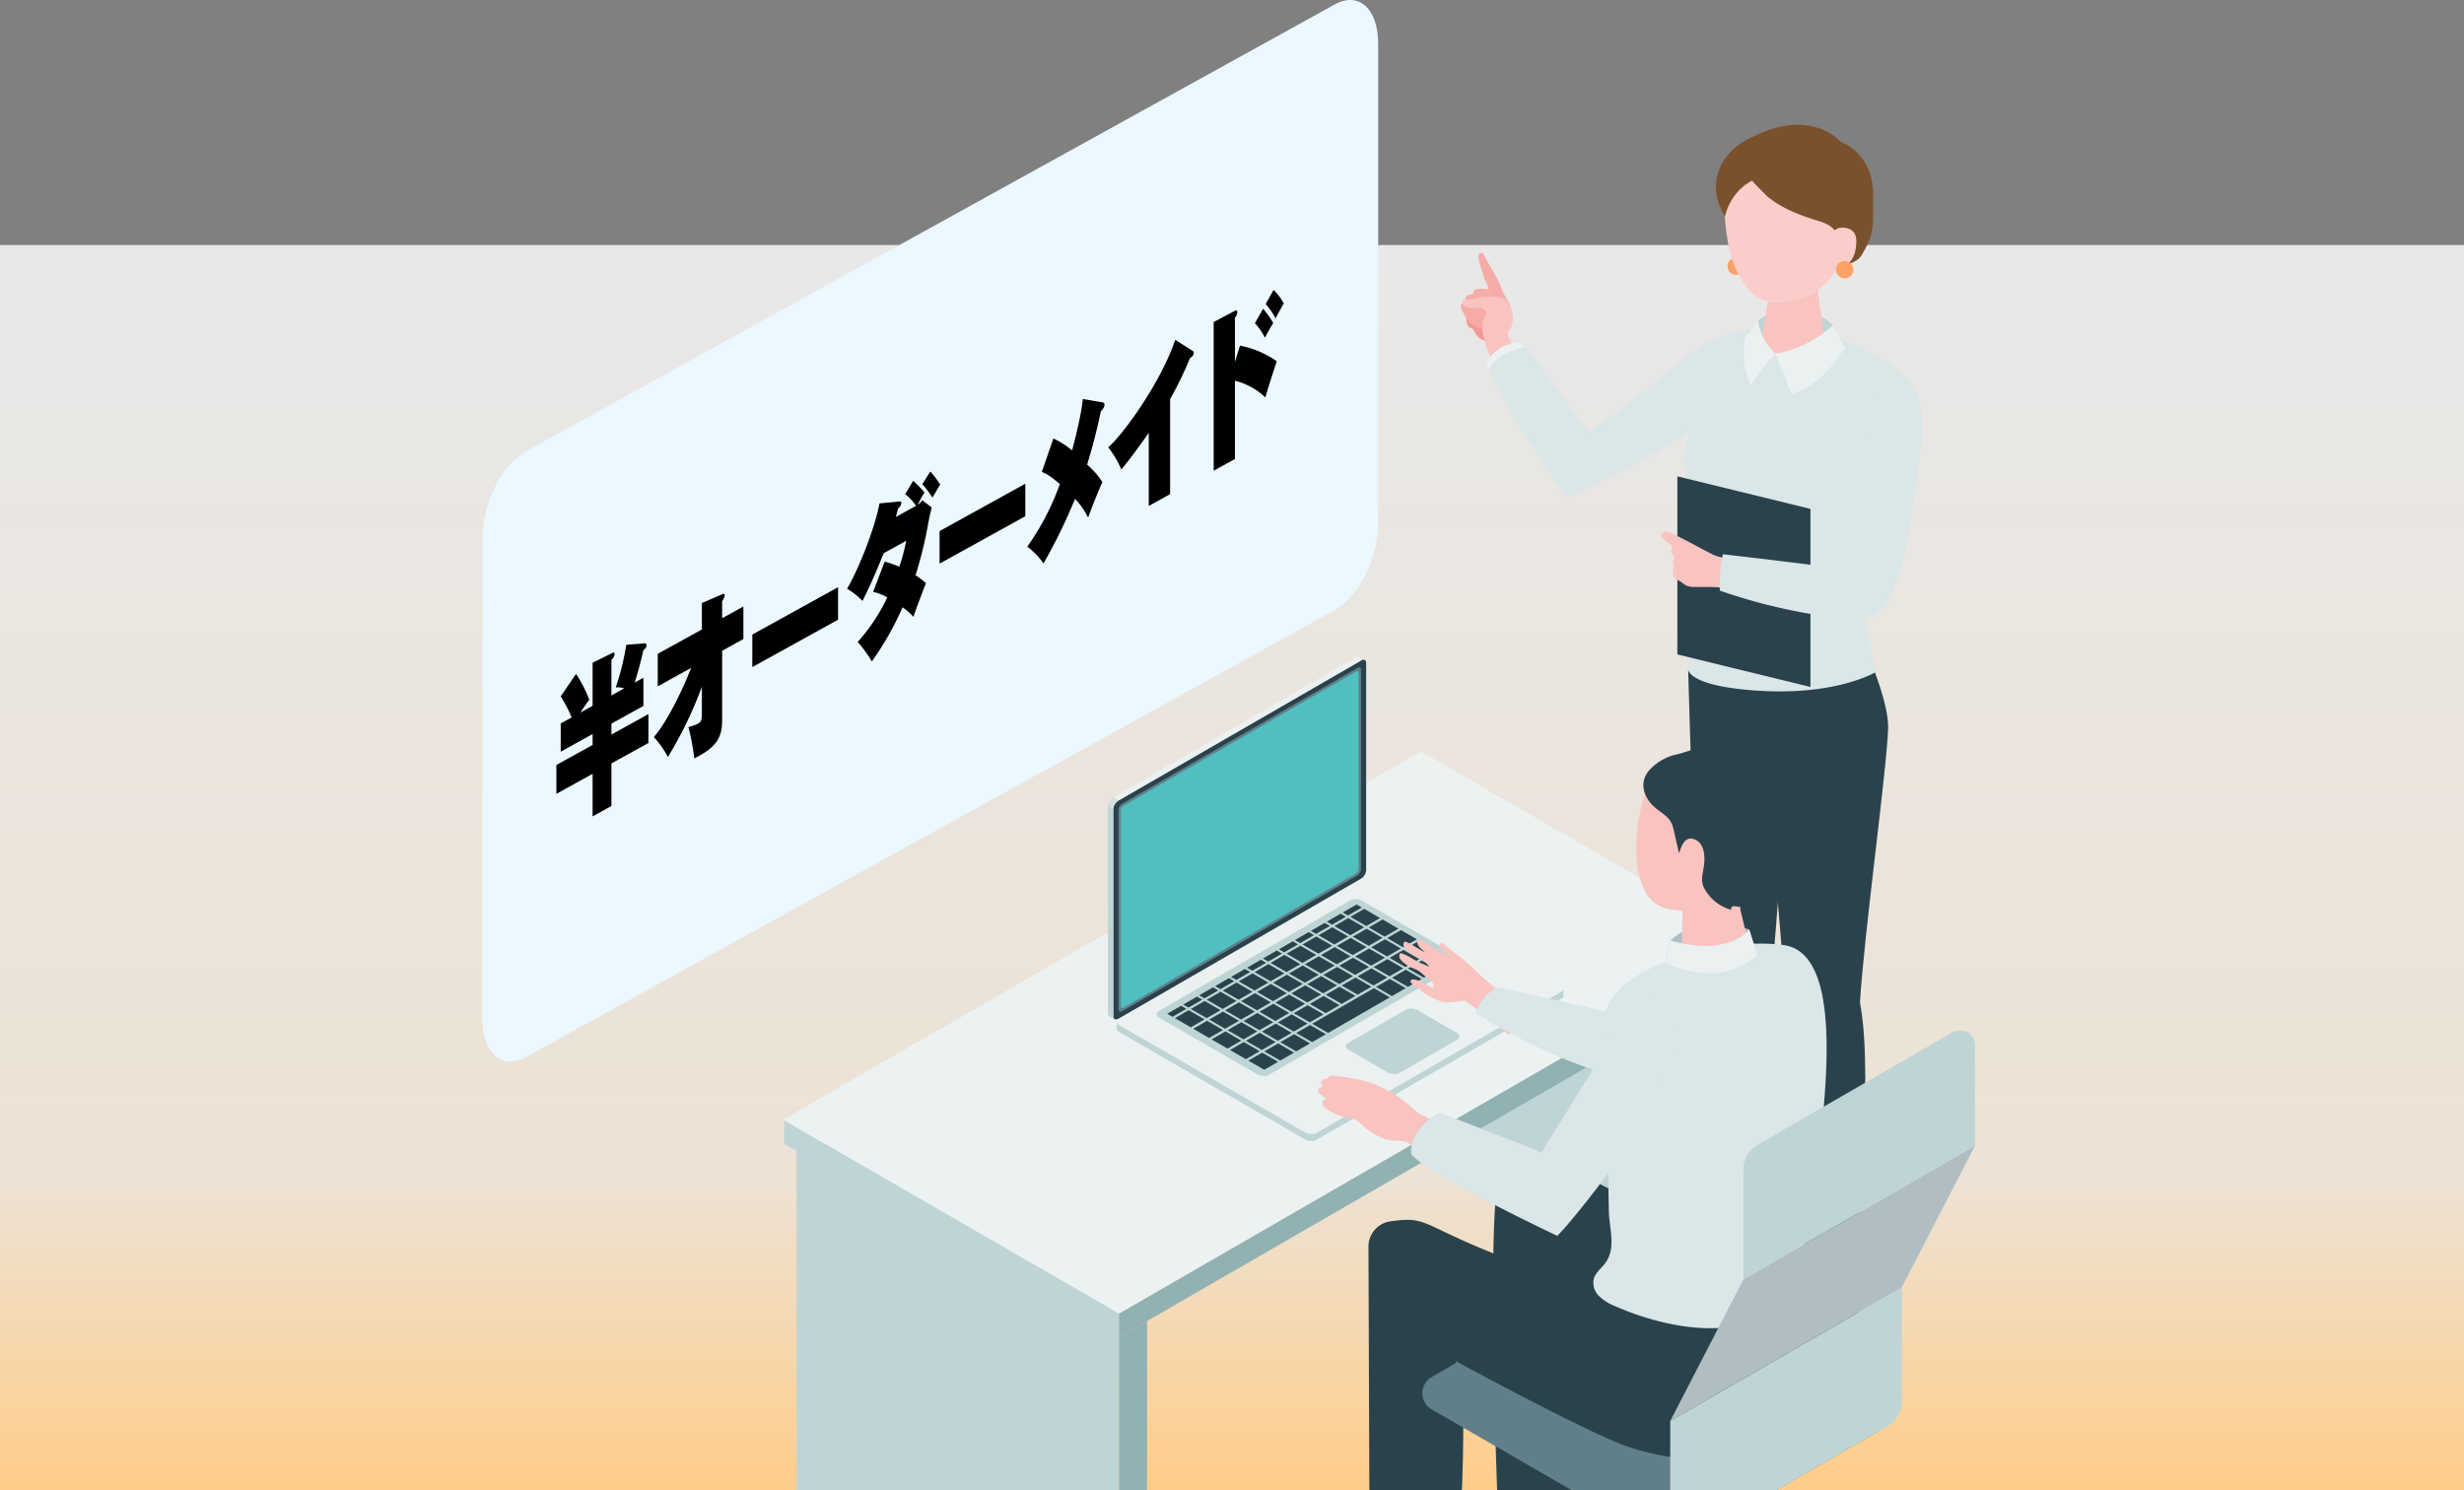
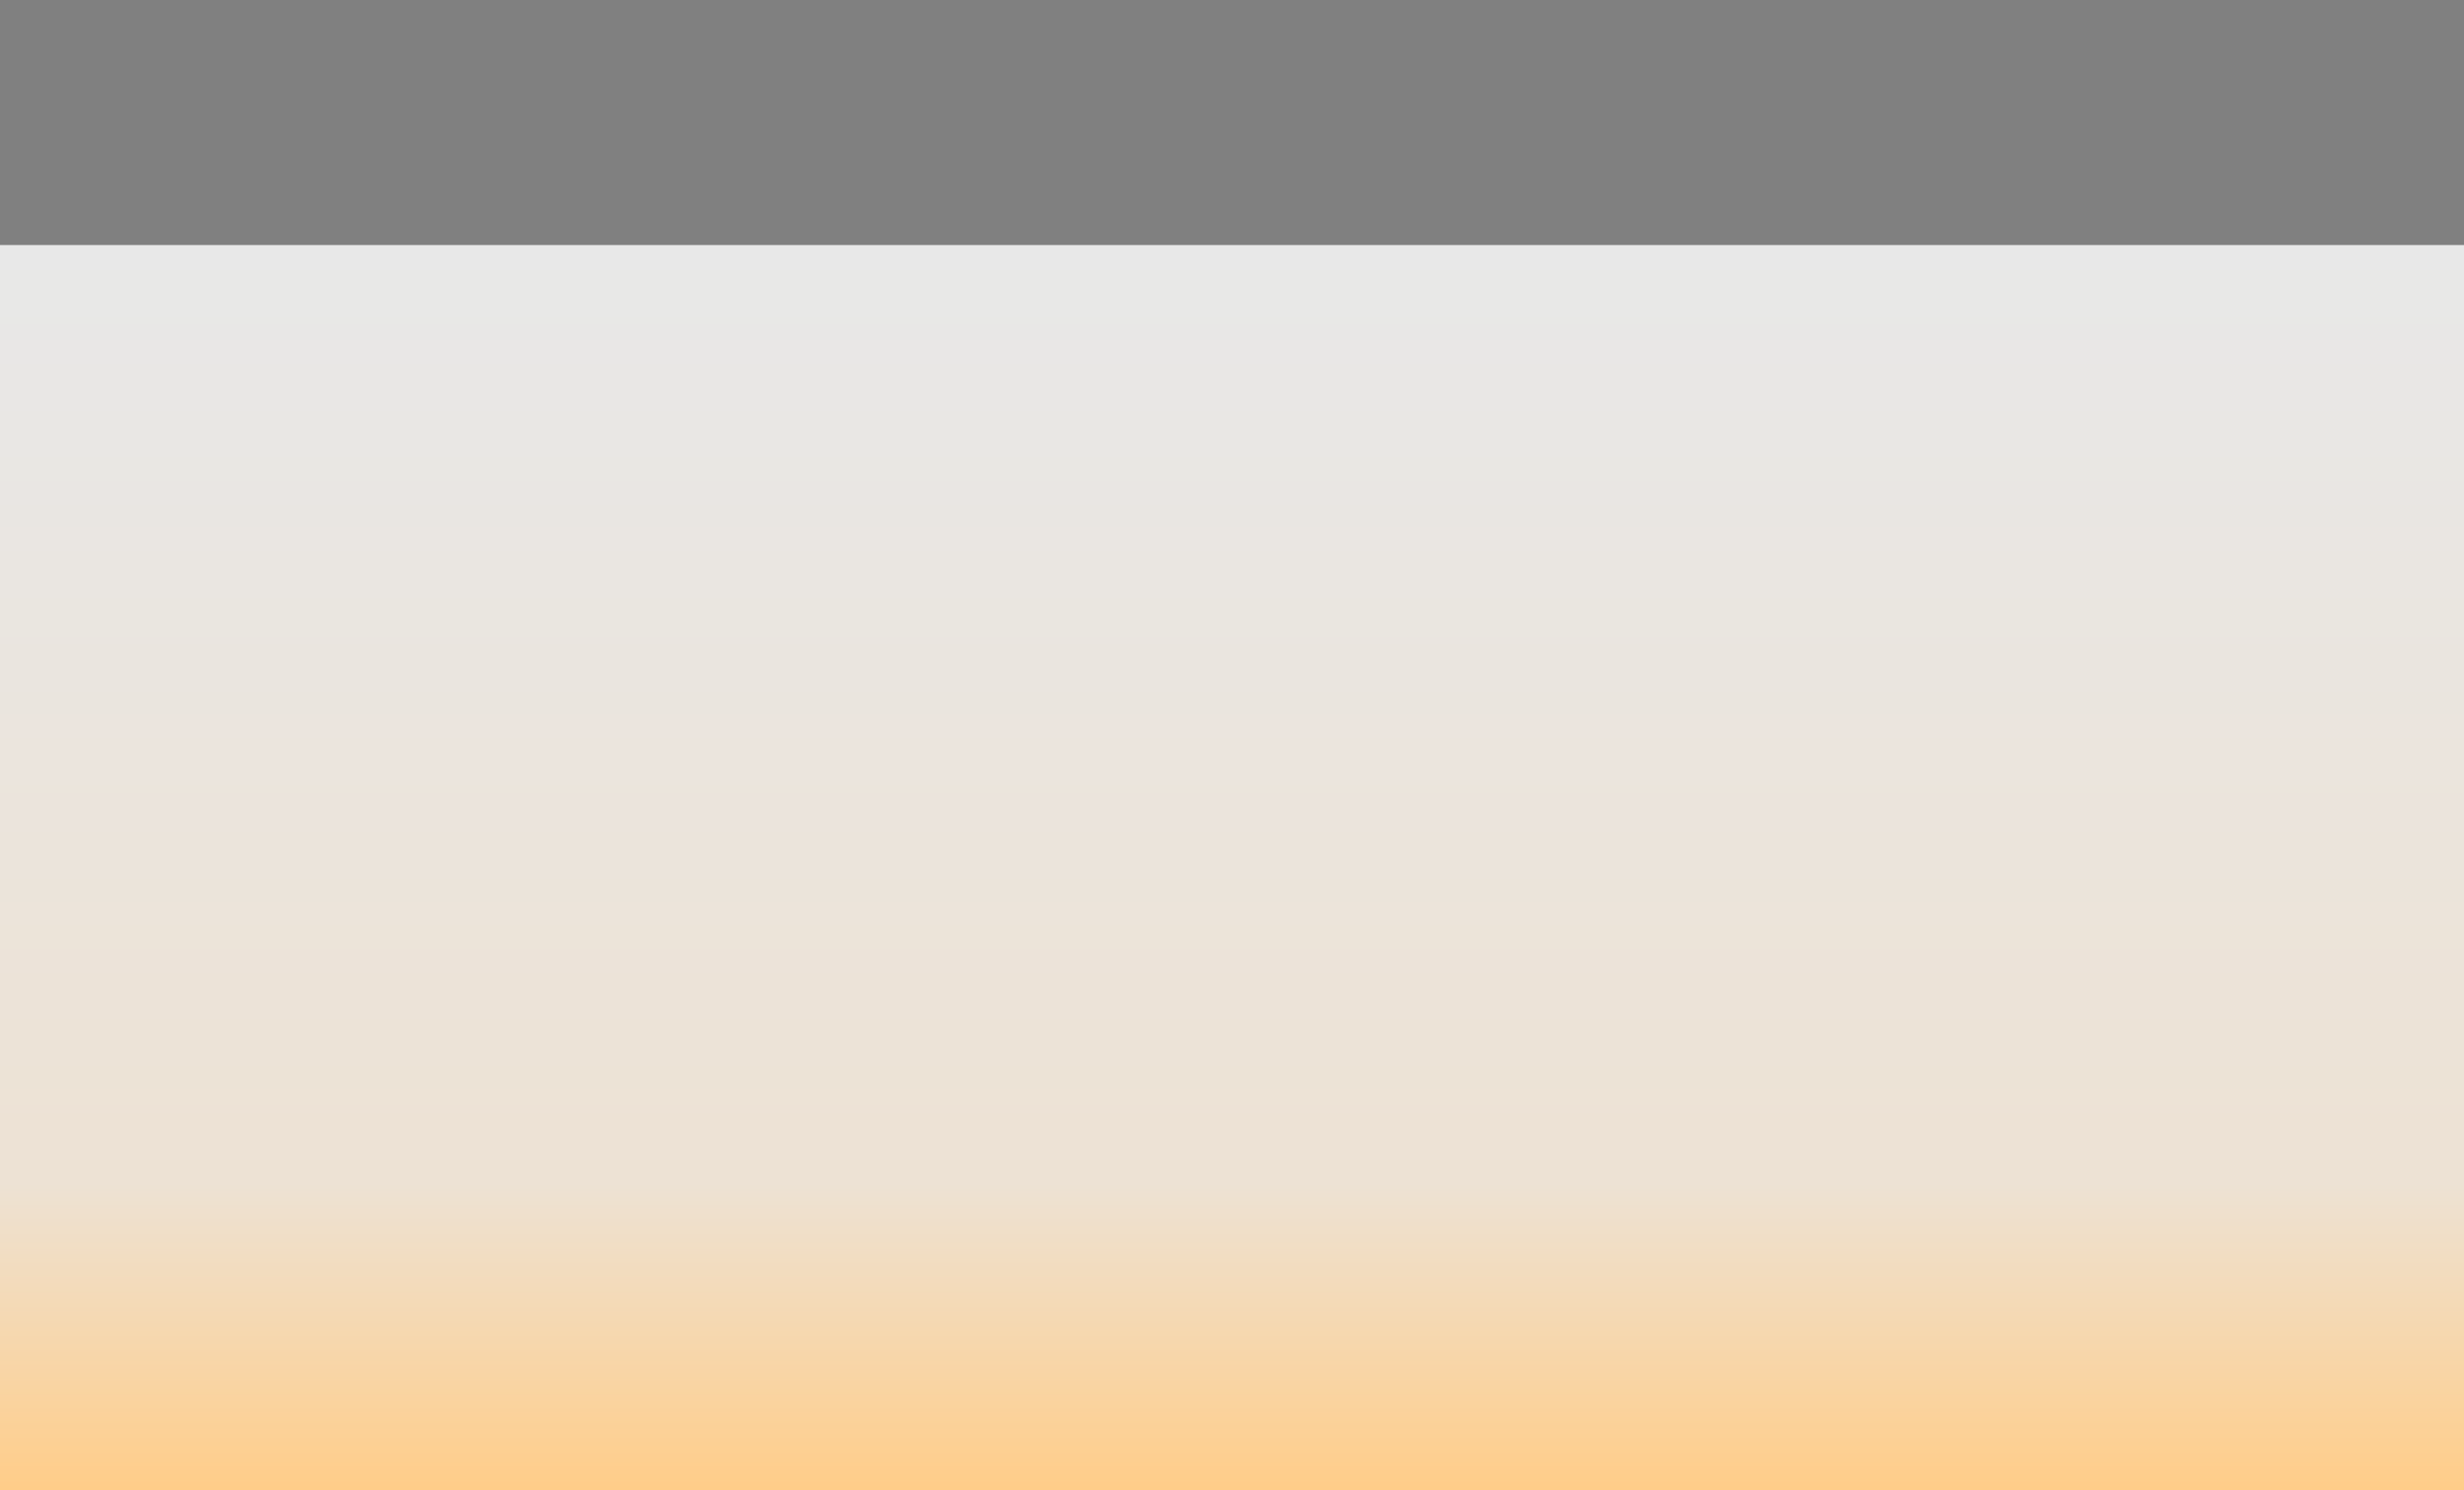
<svg xmlns="http://www.w3.org/2000/svg" width="744" height="450" viewBox="0 0 744 450">
  <rect x="0" y="0" width="744" height="450" fill="#808080" stroke="none" />
  <defs>
    <linearGradient id="linear-gradient" x1="0.5" x2="0.5" y2="1" gradientUnits="objectBoundingBox">
      <stop offset="0" stop-color="#e8e8e8" />
      <stop offset="0.754" stop-color="#ede2d4" />
      <stop offset="1" stop-color="#ffcd89" />
    </linearGradient>
    <clipPath id="clip-path">
-       <rect id="長方形_71" data-name="長方形 71" width="481" height="450" transform="translate(273 4668)" fill="#fff" stroke="#6c3428" stroke-width="1" />
-     </clipPath>
+       </clipPath>
    <clipPath id="clip-path-2">
      <rect id="長方形_70" data-name="長方形 70" width="450.717" height="541.334" fill="none" />
    </clipPath>
  </defs>
  <g id="グループ_253" data-name="グループ 253" transform="translate(-141 -4668)">
    <rect id="長方形_51" data-name="長方形 51" width="744" height="376" transform="translate(141 4742)" fill="url(#linear-gradient)" />
    <g id="マスクグループ_6" data-name="マスクグループ 6" clip-path="url(#clip-path)">
      <g id="グループ_94" data-name="グループ 94" transform="translate(286.642 4668)">
        <g id="グループ_93" data-name="グループ 93" clip-path="url(#clip-path-2)">
          <path id="パス_482" data-name="パス 482" d="M161.455,55.536c.342.521.8.526,1.244.831.5.338.631.855.94,1.364a4.718,4.718,0,0,0,2.887,2.247c1.078.244,2.249.114,3.349.251a1.578,1.578,0,0,0,.86-.068,1.634,1.634,0,0,0,.6-.591c.757-1.093,1.364-2.527.77-3.716a4.307,4.307,0,0,0-1.087-1.235L168.166,52.1a6.327,6.327,0,0,0-1.56-1.115,5.293,5.293,0,0,0-3.438-.031,4,4,0,0,0-1.593.7c-.966.792-.757,2.9-.12,3.875" transform="translate(136.167 42.89)" fill="#f49895" />
          <path id="パス_483" data-name="パス 483" d="M164.857,42.579c-.2-.375-.391-.75-.576-1.128a.862.862,0,0,0-1.137.314,1.962,1.962,0,0,0-.218,1.27,26.688,26.688,0,0,0,1.305,4.39,13.516,13.516,0,0,0,.508,1.747c.17.4.4.768.582,1.159a11.219,11.219,0,0,1,.8,3.345,3.608,3.608,0,0,0-1.329,1.56c-.054.561,0,1.759.558,2.011,2.348,1.062,4.448,2.376,7.137,2.169a.424.424,0,0,0,.332-.133.407.407,0,0,0,.037-.277,10.622,10.622,0,0,0-1.746-4.285,26.585,26.585,0,0,1-1.68-3.757c-1.215-2.875-3.079-5.587-4.571-8.385" transform="translate(137.855 34.982)" fill="#f6aba8" />
          <path id="パス_484" data-name="パス 484" d="M162.336,47.794a1.749,1.749,0,0,0-.2,1.612c.652,2.773,1.294,4.815,3.441,6.737a2.327,2.327,0,0,0,.864.554.859.859,0,0,0,.934-.26,1.231,1.231,0,0,0-.1-1.2c-.434-.908-.993-1.75-1.433-2.657-.563-1.156-.644-1.409.572-1.59.478-.072.667-.661.683-1.145a5.473,5.473,0,0,0-.412-2.263.383.383,0,0,0-.148-.2.39.39,0,0,0-.179-.03c-1.215-.017-3.264-.436-4.023.447" transform="translate(137.119 39.969)" fill="#f6aba8" />
          <path id="パス_485" data-name="パス 485" d="M160.968,49a1.752,1.752,0,0,0,.009,1.625c1.012,2.664,1.916,4.6,4.3,6.224a2.344,2.344,0,0,0,.93.438.855.855,0,0,0,.89-.382,1.225,1.225,0,0,0-.251-1.176c-.55-.844-1.217-1.606-1.771-2.446-.711-1.071-.825-1.311.356-1.651.465-.135.574-.744.528-1.224a5.478,5.478,0,0,0-.707-2.19.377.377,0,0,0-.172-.183.381.381,0,0,0-.183-.007c-1.207.144-3.292,0-3.929.973" transform="translate(136.052 40.637)" fill="#f6aba8" />
          <path id="パス_486" data-name="パス 486" d="M160.16,50.372a1.582,1.582,0,0,0,.131,1.468c1.115,2.332,2.083,4.017,4.359,5.3a2.069,2.069,0,0,0,.871.325.774.774,0,0,0,.775-.414,1.1,1.1,0,0,0-.314-1.043c-.563-.722-1.222-1.359-1.787-2.077-.724-.916-.844-1.122.2-1.519.41-.157.463-.716.384-1.146a4.929,4.929,0,0,0-.8-1.926.342.342,0,0,0-.17-.153.353.353,0,0,0-.164.007c-1.082.222-2.976.247-3.478,1.178" transform="translate(135.422 41.616)" fill="#f6aba8" />
          <path id="パス_487" data-name="パス 487" d="M175.287,53.236c-.018-.054-.037-.105-.057-.159a30.554,30.554,0,0,0-1.612-3.249,1,1,0,0,0-.877-.69,31.708,31.708,0,0,0-3.428-.659c-1.019-.081-2,.175-3,.175a20.4,20.4,0,0,1-4.5.774c-.5-.007-1.087-.022-1.388.377-.356.473-.015,1.167.441,1.545,1.567,1.3,3.462.386,5.271.659a1.163,1.163,0,0,1,.456.148,1.242,1.242,0,0,1,.353.4c.384.609.812,1.182.386,1.843a5.4,5.4,0,0,0-.962,1.684,10.285,10.285,0,0,0,.146,3.964,25.733,25.733,0,0,0,2.515,7.023.423.423,0,0,0,.2.231.407.407,0,0,0,.288-.037,24.73,24.73,0,0,0,6.63-3.829c-.687-.737-2.3-2.668-2.131-3.775.085-.548.8-1.27,1.015-1.837a7.27,7.27,0,0,0,.454-2.036,6.158,6.158,0,0,0-.2-2.553" transform="translate(135.631 41.009)" fill="#f9c3c0" />
          <path id="パス_488" data-name="パス 488" d="M165.841,65.028l-1.682-2.546a11.682,11.682,0,0,1,4.911-5.012c3.515-1.889,5.546-1.516,5.546-1.516L176,58.219Z" transform="translate(138.913 47.323)" fill="#ebf1f1" />
          <path id="パス_489" data-name="パス 489" d="M164.625,66.066a419.147,419.147,0,0,0,23.454,37.681c1.985-.537,14.028-6.611,21.244-10.507C225.5,84.51,237.342,74.607,241.59,67.91c3.159-4.979,1.577-8.238-1.019-10.848-4.228-4.252-10.937-1.361-22.142,8.664-6.936,6.2-23.641,18.145-23.641,18.145L175.844,58.052s-10.178,1.625-11.219,8.014" transform="translate(139.307 46.68)" fill="#dae6e7" />
          <path id="パス_490" data-name="パス 490" d="M208.913,44.752a2.63,2.63,0,1,1-2.629-2.629,2.629,2.629,0,0,1,2.629,2.629" transform="translate(172.333 35.645)" fill="#fca167" />
          <path id="パス_491" data-name="パス 491" d="M219.354,216.342a15.846,15.846,0,0,0,3.752-6.375,4.4,4.4,0,0,0-4.089.755c-5.939,4.682-9.388,5.919-11.131,6.17-7.492,1.084-9.436,2.232-9.436,2.232s-3.22,4.726-3.085,6.229c1.678.258,8.627.654,12.707-1.512a53.239,53.239,0,0,0,11.282-7.5" transform="translate(165.316 177.502)" fill="#112c36" />
          <path id="パス_492" data-name="パス 492" d="M220.243,205.845l.5,1.2c.98,2.348,2.9,4.315,3.142,6.859a5.941,5.941,0,0,1-3.3,6.349,30.509,30.509,0,0,0-4.769,1.5c-1.979,1.18-6.563,6.109-6.563,6.109a13.213,13.213,0,0,1-9.779,3.641c-2.919-.31-3.319-.559-4.737-2.454-1.776-2.372,2.444-4.885,4.466-6.262,1.977-1.348,7.462-7.086,7.462-7.086a16.513,16.513,0,0,0,2.66-4.92l1.379-3.866Z" transform="translate(164.425 174.188)" fill="#f9c3c0" />
          <path id="パス_493" data-name="パス 493" d="M201.3,219.029s-3.22,4.728-3.085,6.229c1.678.258,8.629.654,12.709-1.51a53.241,53.241,0,0,0,11.28-7.5,15.847,15.847,0,0,0,3.752-6.375,6.221,6.221,0,0,1,3,5.192,35.578,35.578,0,0,1-.172,6.009l-4.545,2.09-.233-3.12s-3.75-.19-9.9,5.555c-1.961,1.83-11.38,8.559-20.731,4.512-3.017-1.305-.329-4.667,1.1-6.255s6.831-4.826,6.831-4.826" transform="translate(162.468 177.595)" fill="#2a424b" />
          <path id="パス_494" data-name="パス 494" d="M236.5,215.113l.486,1.182c.951,2.317,2.9,4.283,3.068,6.772.2,3.015-.57,5.7-3.273,6.41-1.178.31-3.72-.063-4.861.366-2.35.884-7.653,6.5-7.653,6.5a12.788,12.788,0,0,1-9.611,3.312c-3.055-.377-4.311-.654-5.736-2.537-1.785-2.359,2.734-4.706,4.9-6,2.123-1.268,7.891-6.746,7.891-6.746a16.092,16.092,0,0,0,2.961-4.737l1.578-3.737Z" transform="translate(176.443 182.031)" fill="#facdcb" />
          <path id="パス_495" data-name="パス 495" d="M216.223,227.5s-2.841,2.742-3.127,3.6c1.617.423,6.811,1.233,10.741-1.051,2.716-1.331,8.928-3.984,11.8-6.2a15.586,15.586,0,0,0,4.318-5.862,6.124,6.124,0,0,1,2.411,5.387c.631,1.547-.319,5.459-.319,5.459l-4.754,2.1-.277-3.19s-2.319-1.069-6.746,4.2c-1.7,2.022-12.545,8.784-21.289,3.875-2.821-1.584-.244-3.691,1.314-5.1s5.924-3.225,5.924-3.225" transform="translate(175.777 184.466)" fill="#2a424b" />
          <path id="パス_496" data-name="パス 496" d="M197.213,109.747s2.4,86.046,3.606,93.684,3.912,75.019,4.244,85.753c4.154,2.088,11.856,2.644,16.4.373-1.887-22.7,5.186-65.865,1-87.355.547-6.384,3.67-39.778,3.055-52.314-.2-14.639-.921-29.973-.921-29.973l-9.99-10.68Z" transform="translate(166.883 92.435)" fill="#2a424b" />
          <path id="パス_497" data-name="パス 497" d="M209.029,114.156s6.866,89.944,8.236,98.44,5.588,82.191,6.231,94.153c4.9,1.534,10.891,1.964,15.192.127-2.075-18.2,5.038-72.229.4-96.126,1.167-20.24,8.249-71.531,8.5-82.95.223-6.761-4.846-19.01-4.846-19.01Z" transform="translate(176.882 92.058)" fill="#2a424b" />
          <path id="パス_498" data-name="パス 498" d="M254.494,157.738l-4.582-23.351,10.413-58.979a11.5,11.5,0,0,0-5.945-13.3c-12.464-6.65-24.014-12.935-48.895-4.987-3.408,1.087-4.226,14.936-4.35,19.23,0,0-4.772,13.163-4.636,16.893.388,10.549,4.344,12.975,4.92,27.034.364,8.91-3.6,36.712-3.6,36.712s-.05,5.142,21.591,6.434c23.574,1.409,35.083-5.686,35.083-5.686" transform="translate(166.277 45.191)" fill="#dae6e7" />
          <path id="パス_499" data-name="パス 499" d="M222.81,127.231l4.658-21.5A192.848,192.848,0,0,1,234.055,58.8c12.152,6.776,12.484,13.594,11.917,25.1,0,0-3.794,42.828-12.043,50.49-9.063,8.162-11.12-7.163-11.12-7.163" transform="translate(188.544 49.758)" fill="#dae6e7" />
          <path id="パス_500" data-name="パス 500" d="M208.673,53.958c3.371-3.607,16.468-5.265,22.644,1.274a36.108,36.108,0,0,0,1.1,5.269L221.1,64.564l-12.146-1.715a65,65,0,0,1-.282-8.891" transform="translate(176.505 42.977)" fill="#bfd4d5" />
          <path id="パス_501" data-name="パス 501" d="M219.114,44.972c4.627.046,7.06,2.673,7.038,4.928l2.2,15.133c-.24,2.614-4.708,4.691-9.981,4.64s-9.351-2.214-9.111-4.828l2.437-15.774c.21-2.295,2.8-4.145,7.422-4.1" transform="translate(177.065 38.055)" fill="#f9c3c0" />
          <path id="パス_502" data-name="パス 502" d="M223.676,23.248c14.018-.733,18.516,9.554,19.282,22.323-2.982,15.143-9.632,22.4-15.15,24.374-6.726,2.406-15.124,4.693-21.115-8.1-3.561-7.608-4.265-21.158-2.862-26.513,1.222-4.665,5.827-11.35,19.845-12.083" transform="translate(171.913 19.641)" fill="#facdcb" />
          <path id="パス_503" data-name="パス 503" d="M212.7,37.287c-.127.065,4.385,4.593,4.665,4.822,4.6,3.742,9.787,5.6,15.364,7.359a12.96,12.96,0,0,1,3.39,1.438,9.2,9.2,0,0,1,2.071,2.022,16.245,16.245,0,0,1,3.262,9.379c1.281.142,3.428-1.146,4.2-2.372a32.242,32.242,0,0,0,2.439-4.787c1.575-3.794,1.006-8.965,1.128-13.082.212-7.228-3-13.719-9.9-16.568,0,0-9.266-11.332-28.961-.135-6.495,3.691-12.144,12.287-5.888,22.771,0,0,1.374-7.377,8.23-10.846" transform="translate(170.722 17.28)" fill="#7b502c" />
          <path id="パス_504" data-name="パス 504" d="M220.567,41.635s-.042-4.76,4.075-4.383c3.513.321,4.322,2.7,3.552,6.715s-3.835,5.928-6.288,5.965-1.338-8.3-1.338-8.3" transform="translate(186.431 31.505)" fill="#facdcb" />
-           <path id="パス_505" data-name="パス 505" d="M211.472,61.746s2.638,6.5,4.944,12.462c6.421-2.636,10.808-5.989,16.121-14.371-1.534-2.437-3.665-6.643-3.665-6.643s-7.475,7.256-17.4,8.552" transform="translate(178.949 45.013)" fill="#ebf1f1" />
          <path id="パス_506" data-name="パス 506" d="M215.822,62.329a17.077,17.077,0,0,1-5.241-9.824s-2.467,3.233-3.849,4.9c-1.045,7.222.116,10.774,1.647,14.648a54.8,54.8,0,0,1,7.444-9.724" transform="translate(174.599 44.43)" fill="#ebf1f1" />
          <path id="パス_507" data-name="パス 507" d="M226.646,45.315a2.63,2.63,0,1,1-2.629-2.629,2.629,2.629,0,0,1,2.629,2.629" transform="translate(187.339 36.121)" fill="#fca167" />
          <path id="パス_508" data-name="パス 508" d="M195.446,131.7l40.19,9.831V87.748l-40.19-9.831Z" transform="translate(165.388 65.934)" fill="#2a424b" />
          <path id="パス_509" data-name="パス 509" d="M201.88,90.467c-1.911-1.012-3.835-2.012-5.819-2.956a3.873,3.873,0,0,0-1.911-.53,1.335,1.335,0,0,0-1.3,1.255,1.96,1.96,0,0,0,.94,1.272l2.614,2a1.572,1.572,0,0,0-.556,1.717,3.716,3.716,0,0,0,1.049,1.6,1.573,1.573,0,0,0-.523,1.713c.353,1.529-.2,1.979-.068,3.371.1,1.1,1.411,1.56,2.343,2.158a16.864,16.864,0,0,0,1.673,1.167,5.888,5.888,0,0,0,2.474.414c4.176.09,7.883-.223,11.956.908.668-2.4,1.71-6.532,2.609-8.856-3.037-.94-6.187-.423-9.024-1.85-2.184-1.1-4.313-2.247-6.456-3.382" transform="translate(163.189 73.6)" fill="#f9c3c0" />
          <path id="パス_510" data-name="パス 510" d="M202.4,101.636a44.109,44.109,0,0,1,.943-10.978q22.3,2.584,44.553,5.481a3.626,3.626,0,0,1,2.45.984,3.589,3.589,0,0,1,.6,1.9,16.663,16.663,0,0,1-.129,6.715c-2.452,8.192-15.259,3.914-21.1,2.928a167.127,167.127,0,0,1-27.316-7.029" transform="translate(171.248 76.716)" fill="#dae6e7" />
          <path id="パス_511" data-name="パス 511" d="M151.138,132.914l97.4,56.232,8.441-4.872-97.4-56.232Z" transform="translate(127.894 108.35)" fill="#bad7d3" />
          <path id="パス_512" data-name="パス 512" d="M248.535,186.913l-97.4-56.232V233.517l97.4,56.234Z" transform="translate(127.894 110.583)" fill="#bfd4d5" />
          <path id="パス_513" data-name="パス 513" d="M203.893,163.372l8.439-4.872V261.337l-8.439,4.872Z" transform="translate(172.536 134.124)" fill="#91b1b3" />
          <path id="パス_514" data-name="パス 514" d="M51.391,190.5l97.4,56.232,8.441-4.872L59.83,185.63Z" transform="translate(43.488 157.082)" fill="#bad7d3" />
          <path id="パス_515" data-name="パス 515" d="M148.789,244.5l-97.4-56.232V291.105l97.4,56.234Z" transform="translate(43.488 159.315)" fill="#bfd4d5" />
          <path id="パス_516" data-name="パス 516" d="M104.147,220.961l8.439-4.872V318.926l-8.439,4.872Z" transform="translate(88.13 182.856)" fill="#91b1b3" />
-           <path id="パス_517" data-name="パス 517" d="M150.505,248.754,49.363,190.348v-7.1L150.505,241.65Z" transform="translate(41.771 155.062)" fill="#bfd4d5" />
          <path id="パス_518" data-name="パス 518" d="M241.792,122.928,49.2,234.122l101.444,58.567L343.236,181.5Z" transform="translate(41.633 104.023)" fill="#ecf2f2" />
          <path id="パス_519" data-name="パス 519" d="M296.739,154.652,104.146,265.845v7.1L296.739,161.756Z" transform="translate(88.13 130.868)" fill="#91b1b3" />
          <path id="パス_520" data-name="パス 520" d="M145.686,108.487a1.2,1.2,0,0,0-1.255.12l-1.638-.945a1.213,1.213,0,0,1,1.235-.133Z" transform="translate(120.833 90.894)" fill="#ebf1f1" />
          <path id="パス_521" data-name="パス 521" d="M238.05,178.189,164.124,220.87a3.878,3.878,0,0,1-3.493-.142l-56.044-32.37c-1.032-.6-1.143-1.5-.246-2.018l73.924-42.681a3.883,3.883,0,0,1,3.493.142L237.8,176.173c1.032.6,1.143,1.5.246,2.016" transform="translate(87.782 121.27)" fill="#ebf1f1" />
          <path id="パス_522" data-name="パス 522" d="M174.944,174.325,157.423,184.44a3.877,3.877,0,0,1-3.493-.142l-11.855-6.848c-1.032-.6-1.143-1.5-.246-2.016l17.521-10.115a3.877,3.877,0,0,1,3.493.142l11.854,6.848c1.032.594,1.143,1.5.246,2.016" transform="translate(119.504 139.597)" fill="#bfd4d5" />
-           <path id="パス_523" data-name="パス 523" d="M202.141,166.681,144.2,200.133a3.883,3.883,0,0,1-3.493-.142L111.12,182.9c-1.032-.6-1.143-1.5-.246-2.016l57.94-33.451a3.877,3.877,0,0,1,3.493.142l29.589,17.09c1.032.594,1.143,1.5.246,2.016" transform="translate(93.309 124.462)" fill="#bfd4d5" />
          <path id="パス_524" data-name="パス 524" d="M162.961,158.387l-4.171,2.407-4.8-2.775,4.171-2.407Z" transform="translate(130.305 131.68)" fill="#2a424b" />
          <path id="パス_525" data-name="パス 525" d="M159.955,156.651l-4.171,2.407-4.8-2.775,4.171-2.407Z" transform="translate(127.761 130.211)" fill="#2a424b" />
          <path id="パス_526" data-name="パス 526" d="M156.95,154.915l-4.171,2.407-4.8-2.775,4.171-2.407Z" transform="translate(125.218 128.742)" fill="#2a424b" />
          <path id="パス_527" data-name="パス 527" d="M153.944,153.179l-4.171,2.407-4.8-2.775,4.171-2.407Z" transform="translate(122.675 127.274)" fill="#2a424b" />
          <path id="パス_528" data-name="パス 528" d="M150.939,151.443l-4.171,2.407-4.8-2.775,4.171-2.407Z" transform="translate(120.131 125.805)" fill="#2a424b" />
          <path id="パス_529" data-name="パス 529" d="M160.351,159.894l-4.171,2.407-4.8-2.775,4.171-2.407Z" transform="translate(128.096 132.955)" fill="#2a424b" />
          <path id="パス_530" data-name="パス 530" d="M157.346,158.158l-4.171,2.407-4.8-2.775,4.171-2.407Z" transform="translate(125.553 131.486)" fill="#2a424b" />
          <path id="パス_531" data-name="パス 531" d="M154.34,156.422l-4.171,2.407-4.8-2.775,4.171-2.407Z" transform="translate(123.01 130.017)" fill="#2a424b" />
          <path id="パス_532" data-name="パス 532" d="M151.335,154.686l-4.171,2.407-4.8-2.775,4.171-2.407Z" transform="translate(120.467 128.548)" fill="#2a424b" />
          <path id="パス_533" data-name="パス 533" d="M148.329,152.95l-4.171,2.407-4.8-2.775,4.171-2.407Z" transform="translate(117.923 127.08)" fill="#2a424b" />
          <path id="パス_534" data-name="パス 534" d="M157.742,161.4l-4.171,2.407-4.8-2.775,4.171-2.407Z" transform="translate(125.888 134.23)" fill="#2a424b" />
          <path id="パス_535" data-name="パス 535" d="M154.736,159.664l-4.171,2.407-4.8-2.775,4.171-2.407Z" transform="translate(123.345 132.761)" fill="#2a424b" />
          <path id="パス_536" data-name="パス 536" d="M151.731,157.928l-4.171,2.407-4.8-2.775,4.171-2.407Z" transform="translate(120.802 131.292)" fill="#2a424b" />
          <path id="パス_537" data-name="パス 537" d="M148.725,156.193l-4.171,2.407-4.8-2.773,4.171-2.409Z" transform="translate(118.258 129.823)" fill="#2a424b" />
          <path id="パス_538" data-name="パス 538" d="M145.72,154.457l-4.171,2.407-4.8-2.775,4.171-2.407Z" transform="translate(115.715 128.354)" fill="#2a424b" />
          <path id="パス_539" data-name="パス 539" d="M155.132,162.907l-4.171,2.407-4.8-2.775,4.171-2.407Z" transform="translate(123.68 135.505)" fill="#2a424b" />
          <path id="パス_540" data-name="パス 540" d="M152.127,161.171l-4.171,2.407-4.8-2.775,4.171-2.407Z" transform="translate(121.137 134.036)" fill="#2a424b" />
          <path id="パス_541" data-name="パス 541" d="M149.121,159.435l-4.171,2.407-4.8-2.775,4.171-2.407Z" transform="translate(118.593 132.567)" fill="#2a424b" />
          <path id="パス_542" data-name="パス 542" d="M146.116,157.7l-4.171,2.407-4.8-2.775,4.171-2.407Z" transform="translate(116.05 131.098)" fill="#2a424b" />
          <path id="パス_543" data-name="パス 543" d="M143.11,155.963l-4.171,2.407-4.8-2.775,4.171-2.407Z" transform="translate(113.507 129.629)" fill="#2a424b" />
          <path id="パス_544" data-name="パス 544" d="M149.517,162.678l-4.171,2.407-4.8-2.775,4.171-2.407Z" transform="translate(118.929 135.311)" fill="#2a424b" />
          <path id="パス_545" data-name="パス 545" d="M146.512,160.942l-4.171,2.408-4.8-2.773,4.171-2.409Z" transform="translate(116.385 133.842)" fill="#2a424b" />
          <path id="パス_546" data-name="パス 546" d="M143.506,159.206l-4.171,2.407-4.8-2.775,4.171-2.407Z" transform="translate(113.842 132.373)" fill="#2a424b" />
          <path id="パス_547" data-name="パス 547" d="M140.5,157.47l-4.171,2.407-4.8-2.773,4.171-2.409Z" transform="translate(111.299 130.904)" fill="#2a424b" />
          <path id="パス_548" data-name="パス 548" d="M146.908,164.184l-4.171,2.407-4.8-2.773,4.171-2.409Z" transform="translate(116.72 136.586)" fill="#2a424b" />
          <path id="パス_549" data-name="パス 549" d="M143.9,162.448l-4.171,2.408-4.8-2.775,4.171-2.407Z" transform="translate(114.177 135.117)" fill="#2a424b" />
          <path id="パス_550" data-name="パス 550" d="M140.9,160.712l-4.171,2.407-4.8-2.775,4.171-2.407Z" transform="translate(111.634 133.648)" fill="#2a424b" />
          <path id="パス_551" data-name="パス 551" d="M137.891,158.976l-4.171,2.407-4.8-2.775,4.171-2.407Z" transform="translate(109.09 132.179)" fill="#2a424b" />
          <path id="パス_552" data-name="パス 552" d="M144.3,165.691l-4.171,2.407-4.8-2.775,4.171-2.407Z" transform="translate(114.512 137.861)" fill="#2a424b" />
          <path id="パス_553" data-name="パス 553" d="M141.293,163.955l-4.171,2.407-4.8-2.775,4.171-2.407Z" transform="translate(111.969 136.392)" fill="#2a424b" />
          <path id="パス_554" data-name="パス 554" d="M138.287,162.219l-4.171,2.407-4.8-2.775,4.171-2.407Z" transform="translate(109.426 134.923)" fill="#2a424b" />
          <path id="パス_555" data-name="パス 555" d="M135.282,160.483l-4.171,2.407-4.8-2.775,4.171-2.407Z" transform="translate(106.882 133.454)" fill="#2a424b" />
-           <path id="パス_556" data-name="パス 556" d="M159.147,164.414l-18.625,10.752-4.8-2.775,18.623-10.752Z" transform="translate(114.848 136.78)" fill="#2a424b" />
          <path id="パス_557" data-name="パス 557" d="M141.689,167.2l-4.171,2.407-4.8-2.775,4.171-2.407Z" transform="translate(112.304 139.136)" fill="#2a424b" />
          <path id="パス_558" data-name="パス 558" d="M138.683,165.462l-4.171,2.407-4.8-2.775,4.171-2.407Z" transform="translate(109.761 137.667)" fill="#2a424b" />
          <path id="パス_559" data-name="パス 559" d="M135.678,163.726l-4.171,2.408-4.8-2.775,4.171-2.407Z" transform="translate(107.217 136.198)" fill="#2a424b" />
          <path id="パス_560" data-name="パス 560" d="M132.672,161.99,128.5,164.4l-4.8-2.775,4.171-2.407Z" transform="translate(104.674 134.729)" fill="#2a424b" />
          <path id="パス_561" data-name="パス 561" d="M142.085,170.44l-4.171,2.407-4.8-2.775,4.171-2.407Z" transform="translate(112.639 141.88)" fill="#2a424b" />
          <path id="パス_562" data-name="パス 562" d="M139.079,168.7l-4.171,2.407-4.8-2.775,4.171-2.407Z" transform="translate(110.096 140.411)" fill="#2a424b" />
          <path id="パス_563" data-name="パス 563" d="M136.074,166.968l-4.171,2.407-4.8-2.775,4.171-2.407Z" transform="translate(107.552 138.942)" fill="#2a424b" />
          <path id="パス_564" data-name="パス 564" d="M133.068,165.232,128.9,167.64l-4.8-2.775,4.171-2.407Z" transform="translate(105.009 137.473)" fill="#2a424b" />
          <path id="パス_565" data-name="パス 565" d="M130.063,163.5l-4.171,2.407-4.8-2.775,4.171-2.407Z" transform="translate(102.466 136.004)" fill="#2a424b" />
          <path id="パス_566" data-name="パス 566" d="M139.475,171.947l-4.171,2.407-4.8-2.775,4.171-2.407Z" transform="translate(110.431 143.155)" fill="#2a424b" />
          <path id="パス_567" data-name="パス 567" d="M136.47,170.211l-4.171,2.407-4.8-2.775,4.171-2.407Z" transform="translate(107.888 141.686)" fill="#2a424b" />
          <path id="パス_568" data-name="パス 568" d="M133.464,168.475l-4.171,2.407-4.8-2.773,4.171-2.409Z" transform="translate(105.344 140.217)" fill="#2a424b" />
          <path id="パス_569" data-name="パス 569" d="M130.458,166.739l-4.171,2.407-4.8-2.773,4.171-2.409Z" transform="translate(102.801 138.748)" fill="#2a424b" />
          <path id="パス_570" data-name="パス 570" d="M127.453,165l-4.171,2.407-4.8-2.775,4.171-2.407Z" transform="translate(100.258 137.279)" fill="#2a424b" />
          <path id="パス_571" data-name="パス 571" d="M136.866,173.453l-4.171,2.407-4.8-2.773,4.171-2.409Z" transform="translate(108.223 144.43)" fill="#2a424b" />
          <path id="パス_572" data-name="パス 572" d="M133.86,171.717l-4.171,2.407-4.8-2.775,4.171-2.407Z" transform="translate(105.679 142.96)" fill="#2a424b" />
          <path id="パス_573" data-name="パス 573" d="M130.855,169.981l-4.171,2.407-4.8-2.775,4.171-2.407Z" transform="translate(103.136 141.492)" fill="#2a424b" />
          <path id="パス_574" data-name="パス 574" d="M127.849,168.245l-4.171,2.407-4.8-2.775,4.171-2.407Z" transform="translate(100.593 140.023)" fill="#2a424b" />
          <path id="パス_575" data-name="パス 575" d="M124.844,166.51l-4.171,2.407-4.8-2.775,4.171-2.407Z" transform="translate(98.049 138.554)" fill="#2a424b" />
          <path id="パス_576" data-name="パス 576" d="M134.256,174.96l-4.171,2.407-4.8-2.775,4.171-2.407Z" transform="translate(106.014 145.704)" fill="#2a424b" />
          <path id="パス_577" data-name="パス 577" d="M131.25,173.224l-4.171,2.407-4.8-2.775,4.171-2.407Z" transform="translate(103.471 144.235)" fill="#2a424b" />
          <path id="パス_578" data-name="パス 578" d="M128.245,171.488l-4.171,2.407-4.8-2.775,4.171-2.407Z" transform="translate(100.928 142.766)" fill="#2a424b" />
          <path id="パス_579" data-name="パス 579" d="M125.239,169.752l-4.171,2.407-4.8-2.775,4.171-2.407Z" transform="translate(98.385 141.298)" fill="#2a424b" />
          <path id="パス_580" data-name="パス 580" d="M122.234,168.016l-4.171,2.407-4.8-2.775,4.171-2.407Z" transform="translate(95.841 139.829)" fill="#2a424b" />
          <path id="パス_581" data-name="パス 581" d="M146.481,148.868l-4.171,2.407-1.59-.918,4.171-2.407Z" transform="translate(119.079 125.197)" fill="#2a424b" />
          <path id="パス_582" data-name="パス 582" d="M143.872,150.375l-4.171,2.407-1.59-.918,4.171-2.407Z" transform="translate(116.871 126.472)" fill="#2a424b" />
          <path id="パス_583" data-name="パス 583" d="M141.262,151.882l-4.171,2.407-1.59-.918,4.171-2.407Z" transform="translate(114.663 127.747)" fill="#2a424b" />
          <path id="パス_584" data-name="パス 584" d="M138.653,153.388l-4.171,2.407-1.59-.918,4.171-2.407Z" transform="translate(112.455 129.022)" fill="#2a424b" />
          <path id="パス_585" data-name="パス 585" d="M136.043,154.895l-4.171,2.407-1.59-.918,4.171-2.407Z" transform="translate(110.247 130.297)" fill="#2a424b" />
          <path id="パス_586" data-name="パス 586" d="M133.434,156.4l-4.171,2.407-1.59-.918,4.171-2.407Z" transform="translate(108.038 131.572)" fill="#2a424b" />
          <path id="パス_587" data-name="パス 587" d="M130.824,157.908l-4.171,2.407-1.59-.918,4.171-2.407Z" transform="translate(105.83 132.847)" fill="#2a424b" />
          <path id="パス_588" data-name="パス 588" d="M128.215,159.415l-4.171,2.407-1.59-.918,4.171-2.407Z" transform="translate(103.622 134.122)" fill="#2a424b" />
          <path id="パス_589" data-name="パス 589" d="M125.605,160.921l-4.171,2.407-1.59-.918L124.015,160Z" transform="translate(101.414 135.397)" fill="#2a424b" />
          <path id="パス_590" data-name="パス 590" d="M123,162.428l-4.171,2.407-1.59-.918,4.171-2.407Z" transform="translate(99.206 136.671)" fill="#2a424b" />
          <path id="パス_591" data-name="パス 591" d="M120.386,163.935l-4.171,2.407-1.59-.918,4.171-2.407Z" transform="translate(96.997 137.946)" fill="#2a424b" />
          <path id="パス_592" data-name="パス 592" d="M117.776,165.441l-4.171,2.407-1.59-.918,4.171-2.407Z" transform="translate(94.789 139.221)" fill="#2a424b" />
          <path id="パス_593" data-name="パス 593" d="M104.8,216.283l73.139-42.228a3.325,3.325,0,0,0,1.606-2.533v-62.67c0-.886-.718-1.189-1.606-.679L104.8,150.4a3.333,3.333,0,0,0-1.606,2.533V215.6c0,.888.72,1.191,1.606.679" transform="translate(87.323 91.327)" fill="#2a424b" />
          <path id="パス_594" data-name="パス 594" d="M105.238,212.937l70.841-40.9a2.5,2.5,0,0,0,1.2-1.9V109.887c0-.665-.539-.894-1.2-.51l-70.841,40.9a2.5,2.5,0,0,0-1.2,1.9v60.249c0,.666.539.894,1.2.51" transform="translate(88.034 92.398)" fill="#617f88" />
          <path id="パス_595" data-name="パス 595" d="M105.235,211.4l70.171-40.513a1.665,1.665,0,0,0,.8-1.266V110.247c0-.443-.36-.594-.8-.34l-70.171,40.513a1.668,1.668,0,0,0-.8,1.266v59.378c0,.443.36.6.8.34" transform="translate(88.371 92.9)" fill="#4fbfc0" />
          <path id="パス_596" data-name="パス 596" d="M103.944,132.738l-1.638-.945v62.791l1.638.945Z" transform="translate(86.572 111.524)" fill="#bfd4d5" />
          <path id="パス_597" data-name="パス 597" d="M103.912,130.42a3.333,3.333,0,0,0-1.606,2.533l1.638.945a3.333,3.333,0,0,1,1.606-2.533Z" transform="translate(86.572 110.363)" fill="#d3e1e2" />
          <path id="パス_598" data-name="パス 598" d="M176.316,107.548l-73.139,42.228,1.638.945,73.139-42.228Z" transform="translate(87.309 91.008)" fill="#ebf1f1" />
          <path id="パス_599" data-name="パス 599" d="M103.949,166.749a.833.833,0,0,0,.4.707l-.161-.089-1.409-.7a.859.859,0,0,1-.471-.864Z" transform="translate(86.572 140.303)" fill="#bfd4d5" />
          <path id="パス_600" data-name="パス 600" d="M104.572,174.9l56.058,32.379v.013a3.883,3.883,0,0,0,3.493.142H164.1l73.95-42.694a1.037,1.037,0,0,0,.607-.9V161.7l0-.031,0,.081a1.037,1.037,0,0,1-.607.9l-73.926,42.681a3.883,3.883,0,0,1-3.493-.142l-56.043-32.37a1.457,1.457,0,0,1-.851-1.111v-.05l0,2.088v.044a1.411,1.411,0,0,0,.838,1.113" transform="translate(87.781 136.807)" fill="#bfd4d5" />
          <path id="パス_601" data-name="パス 601" d="M200.643,256.278a23.422,23.422,0,0,1,1.981,13.427s-.738,6.081-12.515,4.662a23.862,23.862,0,0,1-7.573-1.964c-1.841-.925-2.762-2.066-4.957-2.315-3.227-.367-6.491-.188-9.7-.574a26.227,26.227,0,0,1-8.744-2.577,15.07,15.07,0,0,1-2.278-1.412c-7.658-5.849-8.875-8.627-6.713-12.074,1.383-2.2,4.713-3.707,17.772-2.19,3.264.38,7.558,2.083,12.506,2.123a10.424,10.424,0,0,0,4.811-1.058,12.6,12.6,0,0,1,7.381-.857c4.027.611,7.209,2.6,8.033,4.809" transform="translate(126.243 212.098)" fill="#522c00" />
          <path id="パス_602" data-name="パス 602" d="M185.389,257.525c.419-2.753-3.257-5.6-8.208-6.349s-9.307.868-9.726,3.62,3.257,5.6,8.208,6.349,9.307-.868,9.726-3.62" transform="translate(141.674 212.391)" fill="#522c00" />
          <path id="パス_603" data-name="パス 603" d="M195.218,232.984s1.667,47.573-4.355,74.406c-16.572,5.71-23.674-.318-23.674-.318s-3.98-90.6-.4-111.086c.707-4.054,5.83-7.374,9.9-6.763,11.956,1.8,47.592,22.86,47.592,22.86L209.328,236.23Z" transform="translate(139.873 160.061)" fill="#2a424b" />
          <path id="パス_604" data-name="パス 604" d="M179.468,267.489a23.422,23.422,0,0,1,1.981,13.427s-.738,6.081-12.515,4.662a23.864,23.864,0,0,1-7.573-1.964c-1.841-.925-2.762-2.066-4.957-2.315-3.227-.367-6.491-.188-9.7-.574a26.227,26.227,0,0,1-8.744-2.577,15.062,15.062,0,0,1-2.278-1.412c-7.658-5.849-8.875-8.627-6.713-12.074,1.383-2.2,4.713-3.707,17.772-2.19,3.264.38,7.558,2.083,12.506,2.123a10.423,10.423,0,0,0,4.811-1.058,12.6,12.6,0,0,1,7.381-.857c4.027.611,7.209,2.605,8.033,4.809" transform="translate(108.324 221.585)" fill="#522c00" />
          <path id="パス_605" data-name="パス 605" d="M164.213,268.736c.419-2.753-3.257-5.6-8.208-6.349s-9.307.868-9.726,3.62,3.257,5.6,8.208,6.349,9.307-.868,9.726-3.62" transform="translate(123.755 221.878)" fill="#522c00" />
          <path id="パス_606" data-name="パス 606" d="M144.926,204.063l.4,111.086s7.1,6.028,23.674.318c6.022-26.833,4.355-74.406,4.355-74.406Z" transform="translate(122.638 172.68)" fill="#2a424b" />
          <path id="パス_607" data-name="パス 607" d="M202.918,298.176c1.663-.962,1.6-4.176-.135-7.178s-4.492-4.658-6.155-3.7-1.6,4.176.135,7.178,4.492,4.658,6.155,3.7" transform="translate(165.366 242.885)" fill="#bfd4d5" />
          <path id="パス_608" data-name="パス 608" d="M201.814,285.5l-5.74,3.323c1.662-.962,4.418.694,6.155,3.7s1.8,6.216.135,7.178l5.74-3.323c1.662-.962,1.6-4.176-.135-7.178s-4.492-4.658-6.155-3.7" transform="translate(165.92 241.362)" fill="#617f88" />
          <path id="パス_609" data-name="パス 609" d="M227.353,284.009c1.662-.962,1.6-4.176-.135-7.178s-4.492-4.658-6.155-3.7-1.6,4.176.135,7.178,4.492,4.658,6.155,3.7" transform="translate(186.043 230.897)" fill="#bfd4d5" />
          <path id="パス_610" data-name="パス 610" d="M226.249,271.334l-5.74,3.323c1.662-.962,4.418.692,6.155,3.7s1.8,6.216.135,7.178l5.74-3.323c1.662-.962,1.6-4.176-.135-7.178s-4.494-4.658-6.155-3.7" transform="translate(186.597 229.374)" fill="#617f88" />
          <path id="パス_611" data-name="パス 611" d="M204.257,267.513c1.662-.962,1.6-4.176-.135-7.178s-4.492-4.658-6.155-3.7-1.6,4.176.135,7.178,4.494,4.658,6.155,3.7" transform="translate(166.499 216.938)" fill="#cae0dd" />
          <path id="パス_612" data-name="パス 612" d="M203.154,254.838l-5.74,3.323c1.662-.962,4.418.694,6.155,3.7s1.8,6.216.135,7.178l5.74-3.323c1.662-.962,1.6-4.176-.135-7.178s-4.492-4.658-6.155-3.7" transform="translate(167.053 215.415)" fill="#617f88" />
          <path id="パス_613" data-name="パス 613" d="M169.7,274.94c1.663-.962,1.6-4.176-.135-7.178s-4.492-4.658-6.155-3.7-1.6,4.176.135,7.178,4.494,4.658,6.155,3.7" transform="translate(137.255 223.223)" fill="#bfd4d5" />
          <path id="パス_614" data-name="パス 614" d="M168.594,262.265l-5.74,3.323c1.662-.962,4.418.692,6.155,3.7s1.8,6.216.135,7.178l5.74-3.323c1.662-.962,1.6-4.176-.135-7.178s-4.492-4.658-6.155-3.7" transform="translate(137.808 221.7)" fill="#617f88" />
          <path id="パス_615" data-name="パス 615" d="M170.269,295.2c1.662-.962,1.6-4.176-.135-7.178s-4.492-4.658-6.155-3.7-1.6,4.176.135,7.178,4.494,4.658,6.155,3.7" transform="translate(137.738 240.367)" fill="#bfd4d5" />
          <path id="パス_616" data-name="パス 616" d="M169.165,282.524l-5.74,3.323c1.662-.962,4.418.694,6.155,3.7s1.8,6.216.135,7.178l5.74-3.323c1.662-.962,1.6-4.176-.135-7.178s-4.492-4.658-6.155-3.7" transform="translate(138.292 238.843)" fill="#617f88" />
          <path id="パス_617" data-name="パス 617" d="M187.908,231.666c0,2,2.924,3.617,6.532,3.617s6.53-1.619,6.53-3.617-2.924-3.617-6.53-3.617-6.532,1.619-6.532,3.617" transform="translate(159.009 192.977)" fill="#cae0dd" />
          <path id="パス_618" data-name="パス 618" d="M200.97,289.5v-59.49c0,2-2.924,3.617-6.532,3.617s-6.53-1.619-6.53-3.617V289.5c0,2,2.924,3.617,6.53,3.617s6.532-1.619,6.532-3.617" transform="translate(159.009 194.635)" fill="#2a424b" />
          <path id="パス_619" data-name="パス 619" d="M224.057,289.445l-67.484-38.962a5.66,5.66,0,0,1,0-9.8L212.3,208.5a11.324,11.324,0,0,1,11.321,0l67.484,38.962a5.66,5.66,0,0,1,0,9.8l-55.731,32.178a11.324,11.324,0,0,1-11.321,0" transform="translate(130.098 175.153)" fill="#617f88" />
          <path id="パス_620" data-name="パス 620" d="M213.464,311.7,197,261.392l-8.2,2.215,20.923,49.458a2,2,0,0,0,3.739-1.363" transform="translate(159.766 221.192)" fill="#2a424b" />
          <path id="パス_621" data-name="パス 621" d="M253.586,282.861,194.1,259.575l-3.86,7.56,61.846,19.411a2,2,0,0,0,1.5-3.685" transform="translate(160.984 219.655)" fill="#2a424b" />
          <path id="パス_622" data-name="パス 622" d="M163.812,302.468l47.784-42.4,6.233,5.762-51.336,39.575a2,2,0,0,1-2.681-2.941" transform="translate(138.146 220.075)" fill="#2a424b" />
          <path id="パス_623" data-name="パス 623" d="M165.3,262.737l48.614-3.175,1.355,8.38L165.6,266.7a2,2,0,0,1-.3-3.967" transform="translate(138.453 219.644)" fill="#2a424b" />
          <path id="パス_624" data-name="パス 624" d="M212.2,258.448l-16.372,11.685-6.665-5.262,20.137-9.146a2,2,0,0,1,2.9,2.723" transform="translate(160.07 215.941)" fill="#2a424b" />
          <path id="パス_625" data-name="パス 625" d="M163.542,238.008s46.851,25.694,59.631,29.986c15.4,5.171,30.387,5.326,44.4-2.887,15.881-9.309,24.038-22.505,22.653-32.272L219.05,203.271s-19.254,9.984-21.656,11.873C159.609,202,164.711,198.069,151.514,200a7.7,7.7,0,0,0-6.585,7.9Z" transform="translate(122.635 168.849)" fill="#2a424b" />
          <path id="パス_626" data-name="パス 626" d="M175.727,165.714c-.633-.548-2.566-2.561-3.212-3.1a64.963,64.963,0,0,0-6.142-5.083c-1.025-.67-2.651-2.457-3.79-2.906a.915.915,0,0,0-.371.91,2.152,2.152,0,0,0,.439.932,7.179,7.179,0,0,0,1.165,1.259c.652.556,1.4,1,2.02,1.59.1.09.166.186.249.281-1.182-.875-1.527-.962-4.625-2.544-1.514-.774-4.023-3-5.66-3.452a1.263,1.263,0,0,0-.378,1.311,2.993,2.993,0,0,0,.746,1.222,9.993,9.993,0,0,0,1.739,1.527l-.449-.2c-1.558-.679-4.2-2.749-5.862-3.1a1.264,1.264,0,0,0-.3,1.331,3,3,0,0,0,.818,1.176A9.984,9.984,0,0,0,154,158.323c1.021.611,2.149,1.038,3.133,1.708a8.028,8.028,0,0,1,1.885,1.918c-.847-.373-1.695-.744-2.553-1.087-1.632-.65-4.427-2.7-6.157-3.009a1.311,1.311,0,0,0-.264,1.387,3.1,3.1,0,0,0,.884,1.185,10.394,10.394,0,0,0,1.994,1.44c1.121.622,2.574.978,3.543,1.833.864.762,1.711,1.477,2.636,2.208a3.754,3.754,0,0,1,1.152,1.278c.085.181.2,1.1-.054,1.171a.288.288,0,0,1-.186-.028c-1.939-.755-3.6-2.311-5.67-2.515a.928.928,0,0,0-.86.249.7.7,0,0,0,.074.812,2.4,2.4,0,0,0,.685.532c1.137.707,2.1,1.654,3.164,2.468a22.712,22.712,0,0,0,5.3,2.629c1.68.655,5.1-.209,6.91-.247.91-.018,13.488,10.346,13.488,10.346l3.969-7.582c-3.868-4.093-7.108-5.635-11.349-9.3" transform="translate(126.895 129.977)" fill="#f9c3c0" />
          <path id="パス_627" data-name="パス 627" d="M249.7,156.637c19.782,4.152,11.531,35.434-41.817,36.405-21.669-4.139-45.441-19.7-45.441-19.7a16.874,16.874,0,0,1,2.668-4.676,15.7,15.7,0,0,1,3.914-3.127l39.993,8.943Z" transform="translate(137.462 132.548)" fill="#dae6e7" />
          <path id="パス_628" data-name="パス 628" d="M167.075,187.424s-2.736-2.441-3.925-3.393a35.68,35.68,0,0,0-12.5-6.451c-.175-.05-.353-.1-.53-.146a69.781,69.781,0,0,0-7.795-1.309c-.665-.1-1.638-.51-2.243.129-.026.028-.449.672-.343.687-.035,0-1.545-.2-1.983.511-.351.567-.334,1.278.585,1.937a1.689,1.689,0,0,0-1.464.495,1.189,1.189,0,0,0,.271,1.558c.281.279,2.524,1.872,2.524,1.872s-.927-.417-1.35.046c-2.241,2.457,5.8,5.127,7.08,5.369a11.56,11.56,0,0,1,2.371.554,10.9,10.9,0,0,1,2.756,2.073,19.665,19.665,0,0,0,6.589,3.829c2.282.785,4.44.065,6.617,1.047L172,200.538l4.268-8.672Z" transform="translate(115.661 148.852)" fill="#f9c3c0" />
          <path id="パス_629" data-name="パス 629" d="M218.83,152.825s-14.434-5.483-23.822,3.312l-1.555,6.589s13.738,8.23,28.011-.764c-.6-2.443-2.635-9.137-2.635-9.137" transform="translate(163.702 127.893)" fill="#b0bec3" />
          <path id="パス_630" data-name="パス 630" d="M239.615,264.366c-2.673,6.272-16.581,6.052-22.11,6.118-9.681.116-20.436-2.767-29.294-6.685a14.275,14.275,0,0,1-4.808-3.048,5.624,5.624,0,0,1-1.536-5.254c.521-1.737,2.064-2.93,3.2-4.342,3.748-4.656,1.436-10.664,1.327-16.06-.124-6.1-.258-12.2.065-18.3.53-9.982-4.523-36.031-.074-44.431,6.661-12.576,35.372-19.906,52.741-17.58,19.455,2.6,12.386,49.964,8.622,79.01-1.141,8.8-8.134,30.571-8.134,30.571" transform="translate(153.749 130.617)" fill="#dae6e7" />
          <path id="パス_631" data-name="パス 631" d="M191.606,133.809c1.841-4.313,7.339-10.114,21.494-8.963s17.142,11.6,16.4,23.96c-.425,7.021-3.316,12.925-7.826,16.634a4.273,4.273,0,0,0-1.372,4.324c1.062,4.34,2.948,12.111,2.948,12.111-.033,2.544-4.71,4.976-10.446,5.43s-10.357-1.242-10.326-3.788l.192-13.974c-7.708-.436-11.136-2.947-13.145-11.134-1.944-7.928-.028-19.649,2.084-24.6" transform="translate(159.692 105.52)" fill="#f9c3c0" />
          <path id="パス_632" data-name="パス 632" d="M218.83,152.051s-6.094,8.4-23.822,3.312l-1.555,6.589s15.728,8.653,27.669-2.064c-.617-2.989-2.293-7.837-2.293-7.837" transform="translate(163.702 128.667)" fill="#ebf1f1" />
          <path id="パス_633" data-name="パス 633" d="M160.478,198.508l30.832,12.065,25.7-41.457c6.9-10.9,7.739-5.878,11.626-3.391,3.085,1.972,4.254,4.265,3.979,6.166-1.992,13.8-8.812,27.174-18.113,40.681-4.37,6.347-14.441,19.278-18.453,23.253,0,0-39.8-18.787-44.124-24.769-.648-7.811,8.559-12.549,8.559-12.549" transform="translate(128.528 137.411)" fill="#dae6e7" />
          <path id="パス_634" data-name="パス 634" d="M200.672,154.937c-.558-2.428-1.132-4.852-1.673-7.281-.991-4.435-3.91-4.5-6.8-7.774-1.752-1.988-2.819-4.785-2.073-7.328a7.807,7.807,0,0,1,1.536-2.745,15.861,15.861,0,0,1,8.642-4.863c3.205-.8,6.115-2.077,9.314-2.81,6.493-1.486,13.739-.72,18.073,4.881.914,1.18,4.235,1.955,5.564,3.235a17.535,17.535,0,0,1,4.136,6.578c2.2,5.945,1.418,12.855,1.994,19.092-.51-.441-1.361-.017-1.63.6a4.938,4.938,0,0,0-.164,2c0,2.965-2.012,5.5-3.925,7.771a3.031,3.031,0,0,0-3.1-.079c-2.607,1.3-3.692,4.737-6.888,5.223-1.863.281-4-.3-5.841-.521a1.809,1.809,0,0,0-1.139.111c-.334.2-.476.742-.162.973a13.016,13.016,0,0,1-7.243-4.935c-2.236-3.039-1.807-4.405-1.233-7.673.62-3.539.264-7.533-2.7-8.7-2.827-1.115-3.984,1.8-4.691,4.246" transform="translate(160.686 102.792)" fill="#2a424b" />
          <path id="パス_635" data-name="パス 635" d="M264.2,245.069a8.491,8.491,0,0,1-4.244,7.353l-58.883,33.994a4.528,4.528,0,0,1-6.792-3.921V250.932l69.92-40.367Z" transform="translate(164.401 178.182)" fill="#bfd4d5" />
          <path id="パス_636" data-name="パス 636" d="M286.315,187.4,264.2,230.169l-69.918,40.367,22.114-42.771Z" transform="translate(164.402 158.578)" fill="#b0bec3" />
          <path id="パス_637" data-name="パス 637" d="M210.5,203.137l58.881-34a4.528,4.528,0,0,1,6.792,3.921v30.3L206.26,243.734V210.491a8.491,8.491,0,0,1,4.244-7.353" transform="translate(174.539 142.61)" fill="#bfd4d5" />
          <path id="パス_638" data-name="パス 638" d="M257.395,184.262,13.1,319.275c-7.235,4-13.1-1.289-13.1-11.807V162.634c0-10.518,5.864-22.287,13.1-26.286L257.395,1.336c7.235-4,13.1,1.287,13.1,11.807V157.976c0,10.52-5.865,22.287-13.1,26.286" transform="translate(0 0.001)" fill="#ebf8ff" />
          <path id="パス_639" data-name="パス 639" d="M23.046,124.111V111.1l6.065-3c.3-.164.563-.063.563.438a2.433,2.433,0,0,1-.949,1.671v10.763l3.833-2.118a5.494,5.494,0,0,0-2.526-.3,77.567,77.567,0,0,0,3.181-12.872l5.587-.447c.15-.031.506.02.506.569a1.668,1.668,0,0,1-.923,1.457c-.8,3.534-1.484,6.1-2.614,9.818l2.614-1.446v8.52l-9.658,5.337v3.292L39.9,126.607v8.721L28.725,141.5v12.857L23.046,157.5V144.643l-10.937,6.045v-8.72l10.937-6.046v-3.29l-9.63,5.323v-8.52l3.3-1.824a40.767,40.767,0,0,0-3.3-6.349l4.638-6.8a38.581,38.581,0,0,1,3.982,7.815c-.447.6-1.9,2.647-2.675,3.871Z" transform="translate(10.247 89.047)" />
          <path id="パス_640" data-name="パス 640" d="M29.236,125.075v-9.816L42.553,107.9V99.924l6.122-2.636c.447-.2.744-.31.744.288,0,.548-.12.762-.744,1.806v5.132l6.421-3.547v9.816l-6.421,3.548v20.781c0,5.083-1.307,8.2-8.411,11.725a74.49,74.49,0,0,0-1.783-9.478,12.8,12.8,0,0,0,2.793-.947c1.279-.707,1.279-1.5,1.279-3.547v-7.675A119.5,119.5,0,0,1,32.3,146.406a30.6,30.6,0,0,0-4.25-6.022c4.191-4.708,9.155-15.327,11.234-20.86Z" transform="translate(23.734 82.192)" />
          <path id="パス_641" data-name="パス 641" d="M70.045,96.05v9.816L44.156,120.174v-9.816Z" transform="translate(37.365 81.278)" />
          <path id="パス_642" data-name="パス 642" d="M71.013,104.321c.8.255,2.02.578,4.429,1.54a68.866,68.866,0,0,0,2.081-7.828l-6.836,3.779c-2.972,7.525-5.262,12.176-6.39,14.395a20.773,20.773,0,0,0-4.638-3.667c4.22-7.416,8.62-19.365,9.779-25.788l6-.576c.3-.015.594.02.594.469A2.454,2.454,0,0,1,75.025,88.3c-.179.847-.236,1.03-.654,2.553l6.094-3.368a14.886,14.886,0,0,0-3.27-3.523L79.6,79.94a29.247,29.247,0,0,1,3.417,3.493A33.769,33.769,0,0,0,81,87.19,4.981,4.981,0,0,0,82.338,85.8l2.854,2.16c-.238,1.028-.535,2.19-1.012,4.645a120.726,120.726,0,0,1-3.864,15.84,24.481,24.481,0,0,1,3.15,2.4c-1.128,2.815-2.852,7.457-3.8,10.176a15.831,15.831,0,0,0-3.27-2.88,90.007,90.007,0,0,1-9.273,16.339,34.058,34.058,0,0,0-4.281-5.856,56.282,56.282,0,0,0,8.949-13.468,13.465,13.465,0,0,0-4.281-1.671ZM84.775,77.132a28.72,28.72,0,0,1,3,3.921c-.8,1.291-2.2,3.709-2.348,3.938a29.641,29.641,0,0,0-3.061-4.038Z" transform="translate(50.484 65.27)" />
          <path id="パス_643" data-name="パス 643" d="M100.671,79.124V88.94L74.782,103.248V93.432Z" transform="translate(63.281 66.955)" />
          <path id="パス_644" data-name="パス 644" d="M111.95,66.3c.388.083.476.334.476.683,0,.746-.327,1.128-1.1,2.053-.8,3.833-1.961,8.96-4.132,16.038a24.746,24.746,0,0,1,4.606,5.278c-1.9,4.241-3.864,9.512-4.309,10.752a22.162,22.162,0,0,0-3.953-5.688,161.079,161.079,0,0,1-9.512,19.509,23,23,0,0,0-4.9-5.064A78.068,78.068,0,0,0,98.961,90.97c-2.618-2.241-3.835-3.063-5.441-3.67L97,77.2a23.69,23.69,0,0,1,5.648,3.606c.624-2.238,2.913-11.179,3.238-15.545Z" transform="translate(75.417 55.228)" />
          <path id="パス_645" data-name="パス 645" d="M121.057,102.188l-6.451,3.565V83.676c-.506.727-5.26,7.544-8.293,11.061a29.556,29.556,0,0,0-3.953-6.685c4.488-3.825,15.874-19.537,20.242-32.466l5.2,3.3a.67.67,0,0,1,.386.683c0,.7-.386,1.012-1.13,1.521a107.879,107.879,0,0,1-6,12.388Z" transform="translate(86.618 47.037)" />
          <path id="パス_646" data-name="パス 646" d="M127.547,64.252a28.587,28.587,0,0,1,11.116,4.721c-.209.565-3,9.185-3.447,10.926a20.343,20.343,0,0,0-9.185-5.04v23.62l-6.421,3.548v-44.9l6.421-3.4c.327-.181.714-.246.714.5a3.336,3.336,0,0,1-.714,1.641V69.178Zm6.986-11.134a26.79,26.79,0,0,1,3.061,4.289c-.268.445-1.724,2.845-2.5,4.468a18.8,18.8,0,0,0-3.031-4.405Zm3.179-5.7a17.556,17.556,0,0,1,3.061,4.088c-.831,1.457-1.663,2.965-2.467,4.5a22.468,22.468,0,0,0-3-4.322Z" transform="translate(101.215 40.129)" />
        </g>
      </g>
    </g>
  </g>
</svg>